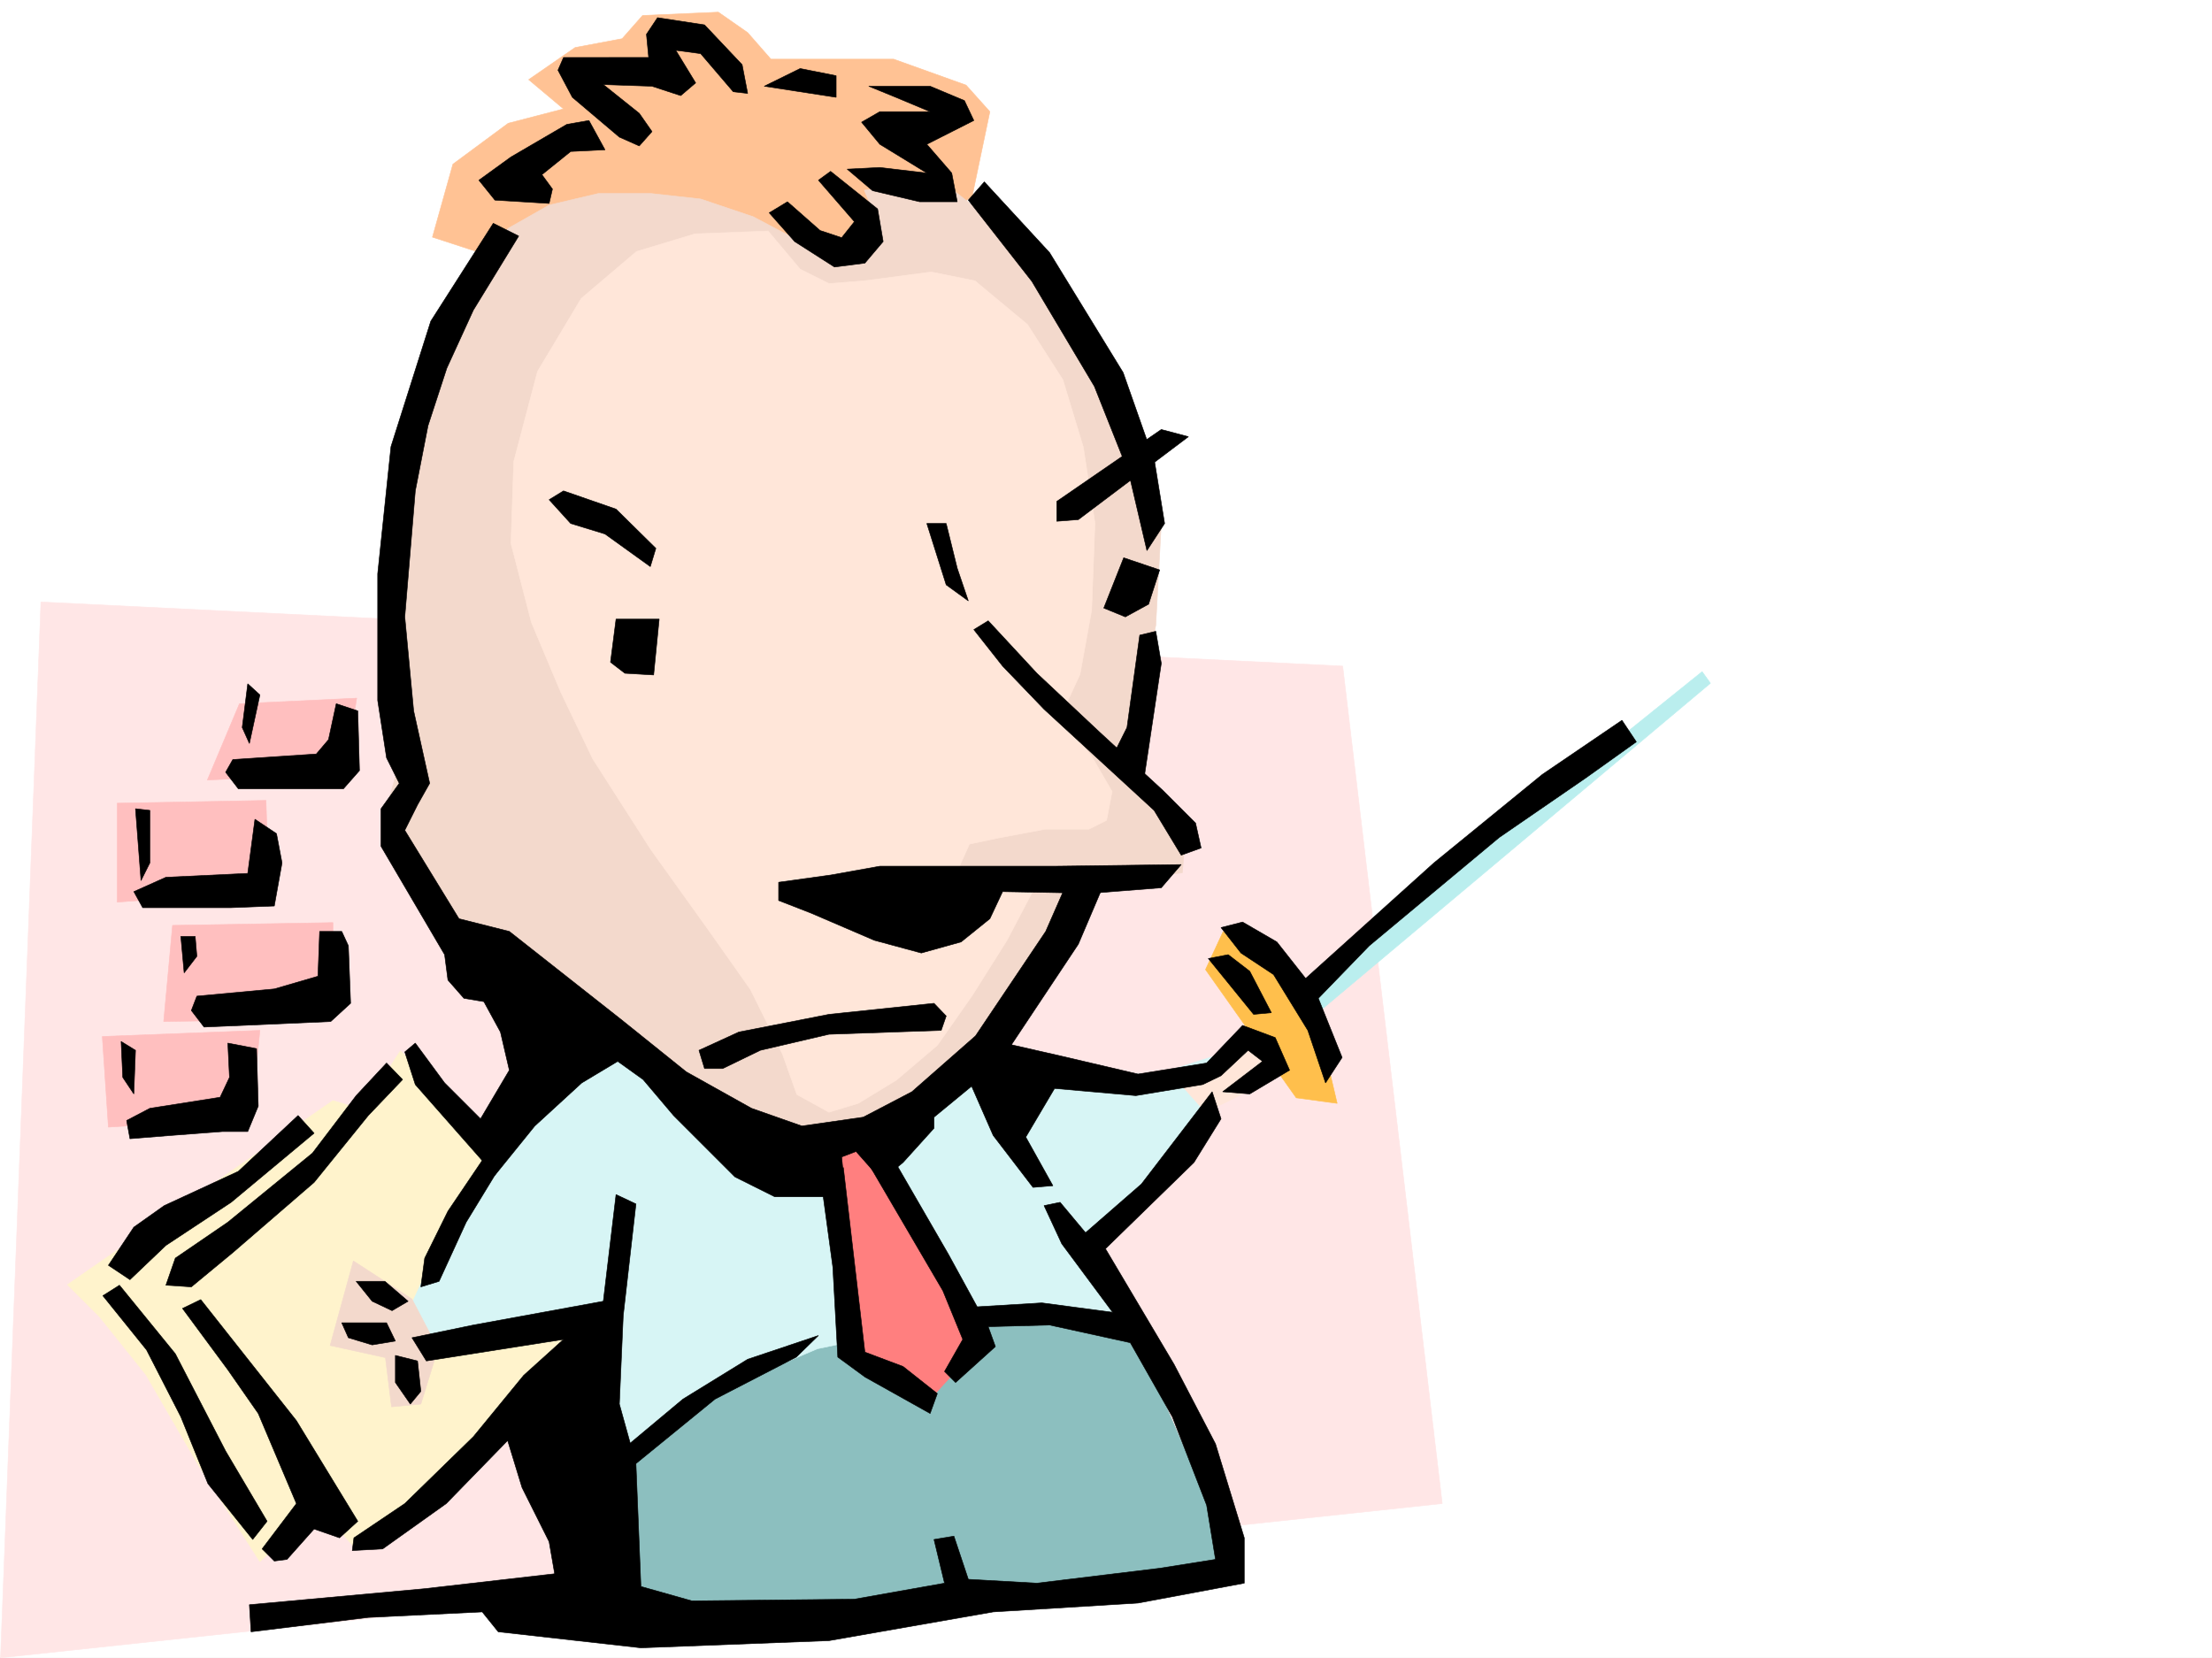
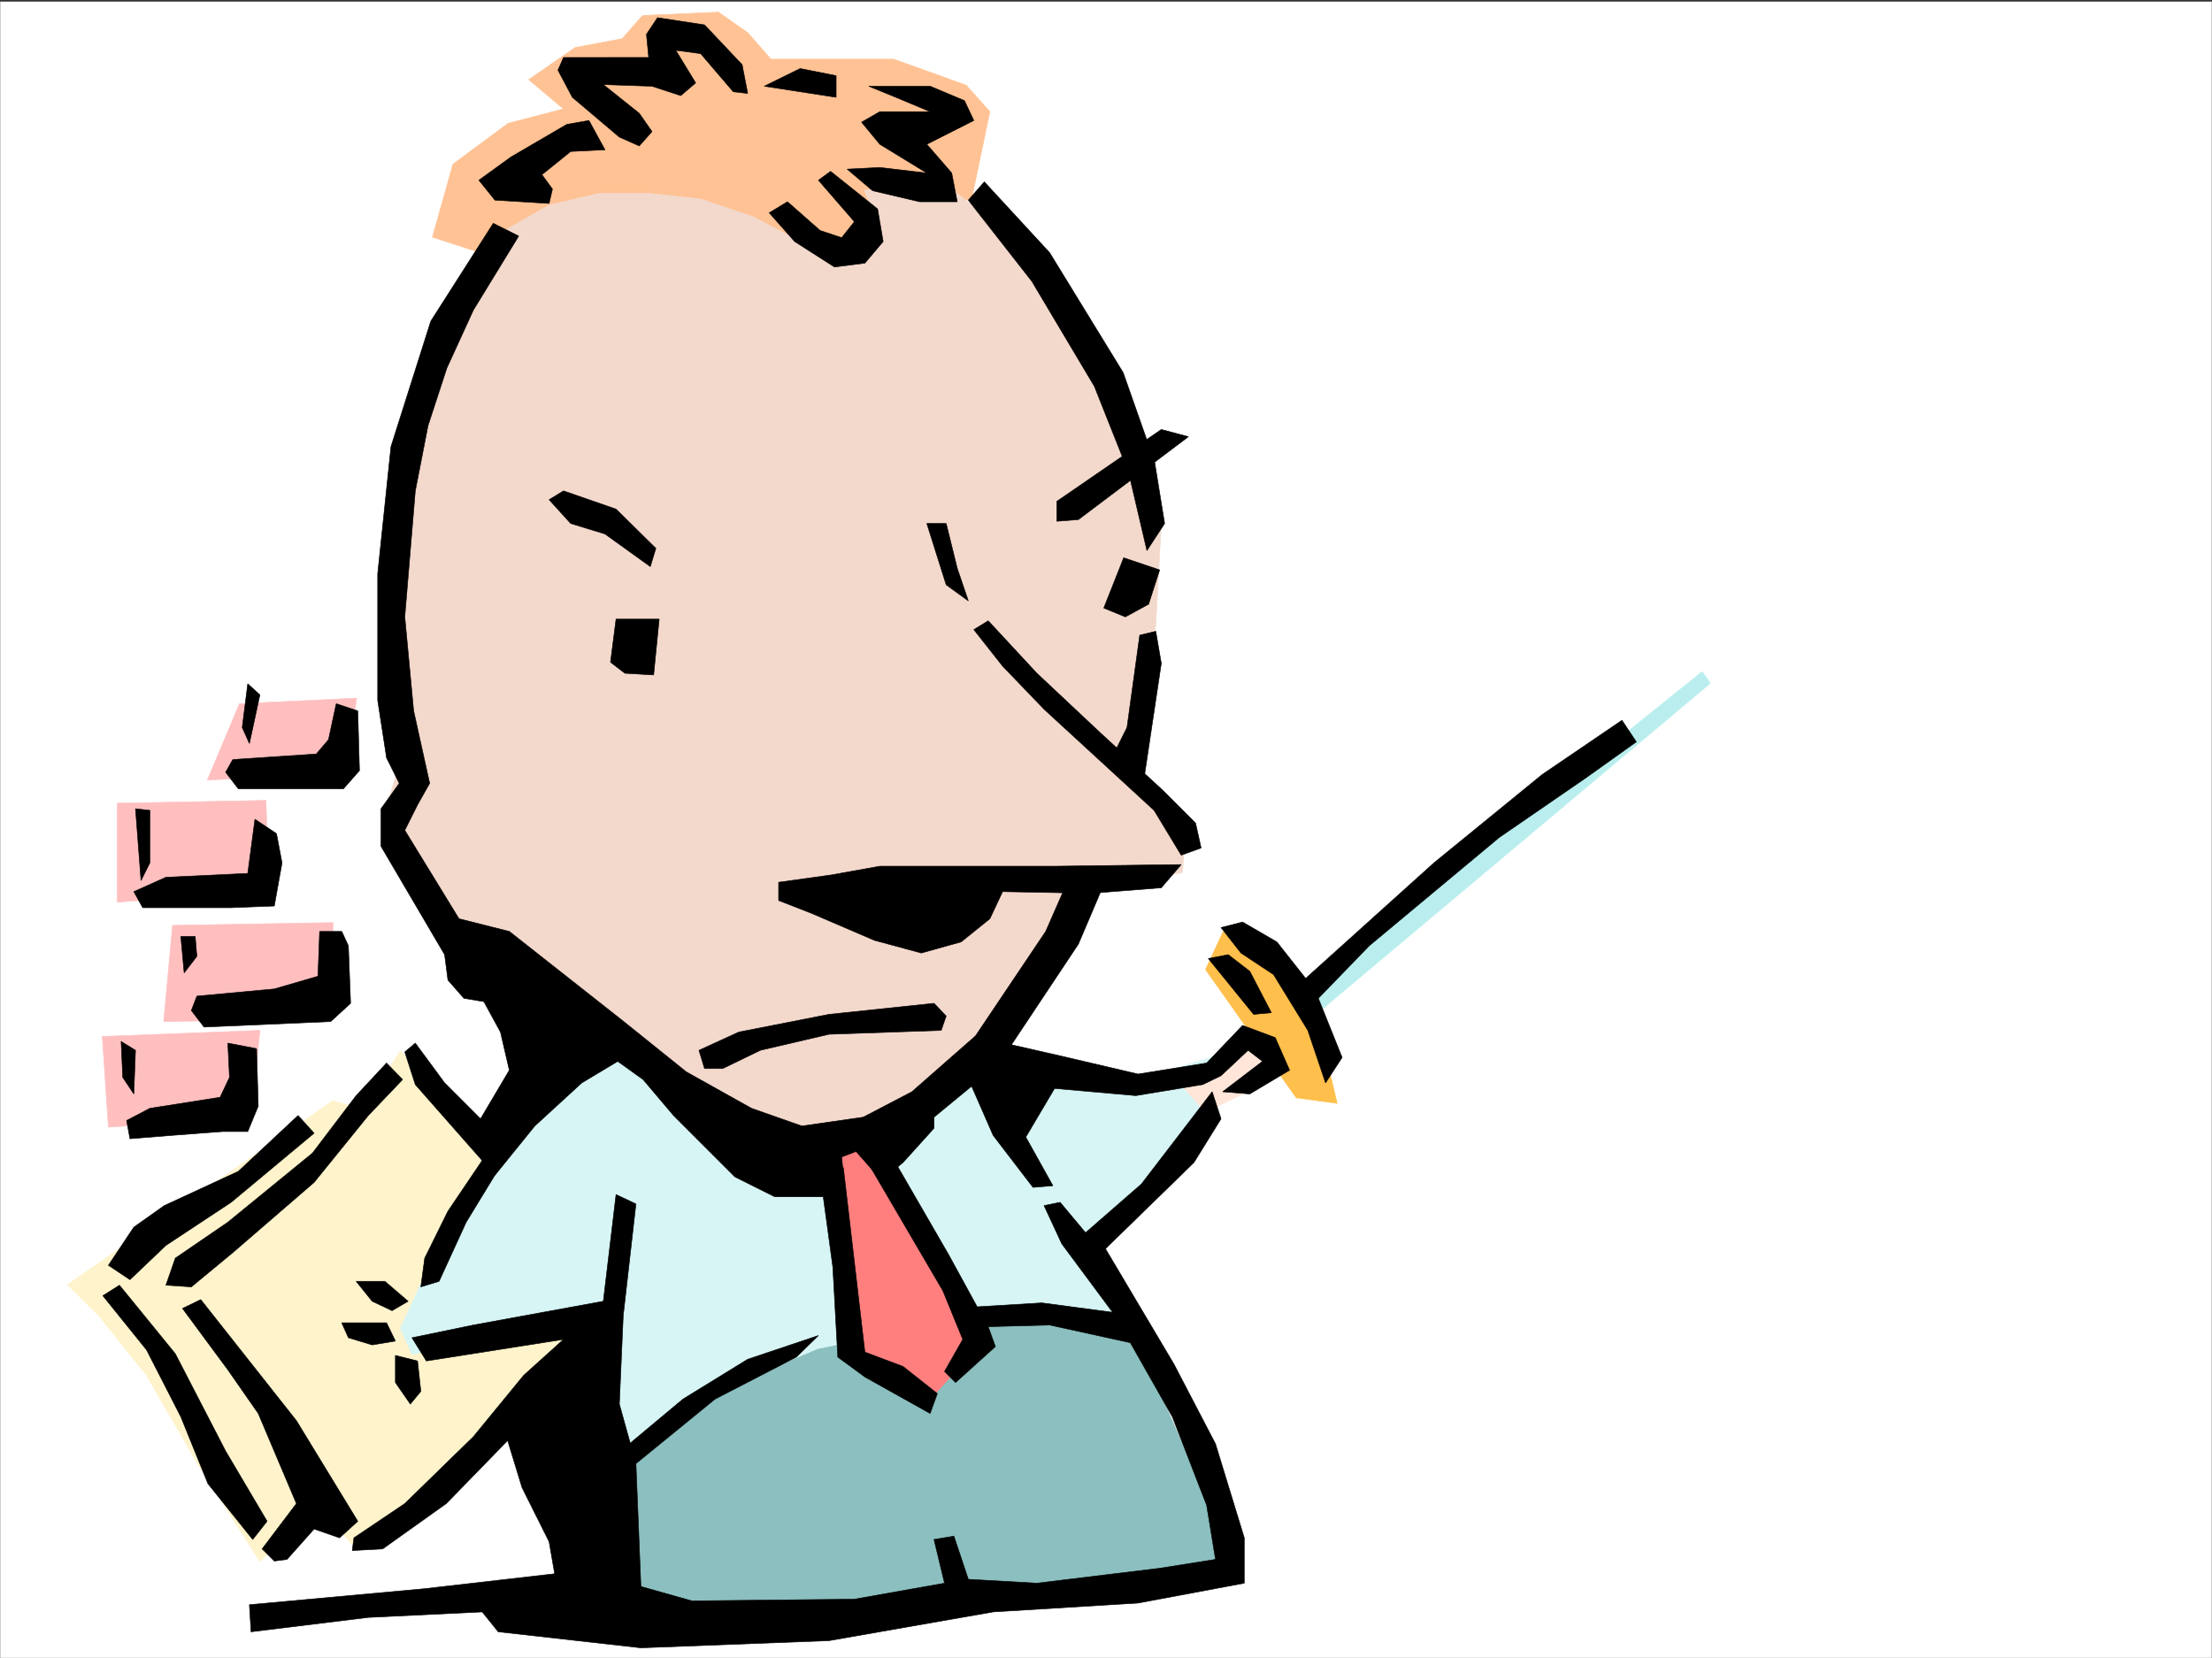
<svg xmlns="http://www.w3.org/2000/svg" width="2997.016" height="2246.666">
  <rect width="100%" height="100%" fill="#333333" stroke="none" />
  <defs>
    <clipPath id="a">
      <path d="M0 0h2997v2244.137H0Zm0 0" />
    </clipPath>
  </defs>
-   <path fill="#fff" d="M0 2246.297h2997.016V0H0Zm0 0" />
  <g clip-path="url(#a)" transform="translate(0 2.16)">
    <path fill="#fff" fill-rule="evenodd" stroke="#fff" stroke-linecap="square" stroke-linejoin="bevel" stroke-miterlimit="10" stroke-width=".743" d="M.742 2244.137h2995.531V-2.16H.743Zm0 0" />
  </g>
  <path fill="#ffc294" fill-rule="evenodd" stroke="#ffc294" stroke-linecap="square" stroke-linejoin="bevel" stroke-miterlimit="10" stroke-width=".743" d="m657.113 344.55-71.199-23.226 27.723-98.883 74.914-55.406 74.953-19.473-47.23-39.683 62.949-43.48 63.695-11.965 27.723-31.477 102.636-4.496 39.727 27.723 31.473 35.972h166.332l98.14 35.188 32.219 35.972-23.969 114.563-197.805 142.324zm0 0" />
-   <path fill="#ffe6e6" fill-rule="evenodd" stroke="#ffe6e6" stroke-linecap="square" stroke-linejoin="bevel" stroke-miterlimit="10" stroke-width=".743" d="m55.445 815.664 1763.762 86.883 134.855 1134.758L.743 2246.297Zm0 0" />
  <path fill="#ffbfbf" fill-rule="evenodd" stroke="#ffbfbf" stroke-linecap="square" stroke-linejoin="bevel" stroke-miterlimit="10" stroke-width=".743" d="m138.61 1404.395 213.523-8.25-11.961 119.097-193.313 12.004zm95.167-150.535 217.282-3.754v130.32l-229.286 3.754zm-74.953-165.551 201.559-3.754 3.754 122.11-205.313 15.718zm165.59-134.817 158.863-7.508-16.5 102.641-185.804 8.25zm0 0" />
  <path fill="#fff3cc" fill-rule="evenodd" stroke="#fff3cc" stroke-linecap="square" stroke-linejoin="bevel" stroke-miterlimit="10" stroke-width=".743" d="m542.473 1423.867 169.304 170.043 67.446 201.484-90.672 134.817-71.16 71.16-67.45 55.406-66.664 43.442-51.691-59.16-79.453 74.918-83.164-130.36-71.16-122.816-62.954-78.668-43.44-43.442 359.644-249.418 39.683 12.004zm0 0" />
-   <path fill="#8cbfbf" fill-rule="evenodd" stroke="#8cbfbf" stroke-linecap="square" stroke-linejoin="bevel" stroke-miterlimit="10" stroke-width=".743" d="m810.7 1965.402 225.527-177.515 364.14-62.91 126.606 59.156 146.117 335.554-107.137 23.97-245.039 27.722-177.55 31.476-197.81 8.211-134.855-27.683zm0 0" />
+   <path fill="#8cbfbf" fill-rule="evenodd" stroke="#8cbfbf" stroke-linecap="square" stroke-linejoin="bevel" stroke-miterlimit="10" stroke-width=".743" d="m810.7 1965.402 225.527-177.515 364.14-62.91 126.606 59.156 146.117 335.554-107.137 23.97-245.039 27.722-177.55 31.476-197.81 8.211-134.855-27.683z" />
  <path fill="#d7f5f5" fill-rule="evenodd" stroke="#d7f5f5" stroke-linecap="square" stroke-linejoin="bevel" stroke-miterlimit="10" stroke-width=".743" d="m827.16 1411.902-110.887 98.844-119.097 170.047-54.703 119.098 15.718 35.191 245-50.95 19.473 213.49 146.117-110.853 138.61-59.195 154.367-32.18 142.363-11.261 126.606 19.473-51.692-118.317 194.055-213.488-31.477-39.684-75.66 23.969-125.898-4.5L1246 1416.398Zm0 0" />
-   <path fill="#f3d9cc" fill-rule="evenodd" stroke="#f3d9cc" stroke-linecap="square" stroke-linejoin="bevel" stroke-miterlimit="10" stroke-width=".743" d="m558.191 1760.164-79.41-51.648-31.476 114.601 74.914 16.461 8.25 66.664 39.726-3.754 23.227-74.914zm0 0" />
  <path fill="#ff7f7f" fill-rule="evenodd" stroke="#ff7f7f" stroke-linecap="square" stroke-linejoin="bevel" stroke-miterlimit="10" stroke-width=".743" d="m1159.082 1538.469 177.59 273.387-82.422 90.632-110.887-67.406-31.476-288.363zm0 0" />
  <path fill="#baeeee" fill-rule="evenodd" stroke="#baeeee" stroke-linecap="square" stroke-linejoin="bevel" stroke-miterlimit="10" stroke-width=".743" d="m1775.727 1336.984 530.468-426.933 11.262 15.719-541.73 454.656zm0 0" />
  <path fill="#ffbf4c" fill-rule="evenodd" stroke="#ffbf4c" stroke-linecap="square" stroke-linejoin="bevel" stroke-miterlimit="10" stroke-width=".743" d="m1657.332 1262.07 90.672 67.407 47.977 98.886 15.718 66.664-55.445-7.507-122.89-173.758zm0 0" />
  <path fill="#ffe6d9" fill-rule="evenodd" stroke="#ffe6d9" stroke-linecap="square" stroke-linejoin="bevel" stroke-miterlimit="10" stroke-width=".743" d="m1601.887 1471.8 90.676-75.655 35.968 35.972-15.754 35.93-79.414 38.984zm0 0" />
  <path fill="#f3d9cc" fill-rule="evenodd" stroke="#f3d9cc" stroke-linecap="square" stroke-linejoin="bevel" stroke-miterlimit="10" stroke-width=".743" d="m1020.473 293.602-71.164-23.97-67.446-7.468H810.7l-66.703 15.719-55.445 31.476-51.692 62.91-43.437 110.852-43.48 158.04-31.477 170.007v146.82l19.512 86.883-15.758 54.66 51.691 131.102 47.235 50.91 59.195 43.477 79.414 44.183 74.914 62.914 122.89 95.13 98.883 23.226 94.43-12.004 87.66-27.723 98.14-74.875 71.165-95.133 79.45-146.078 114.6-11.965 3.755-43.437-71.16-98.887 11.964-82.383 19.508-110.847 8.211-150.575-55.441-177.515-74.918-126.567-107.133-98.882-59.195-47.192-106.391 11.258 19.469 47.937-50.946 38.946-44.183-11.223zm0 0" />
-   <path fill="#ffe6d9" fill-rule="evenodd" stroke="#ffe6d9" stroke-linecap="square" stroke-linejoin="bevel" stroke-miterlimit="10" stroke-width=".743" d="m1040.727 313.074-98.926 3.754-79.41 23.969-74.918 63.652-59.196 98.887-32.218 122.11-3.754 110.847 27.722 107.094 39.727 94.386 43.437 90.637 78.672 122.813 79.41 110.847 55.485 78.668 43.437 87.625 19.473 54.7 43.48 23.968 39.688-12.004 51.687-31.476 55.446-47.153 47.23-67.41 47.195-74.914 39.727-75.66-106.43-19.473 15.754-35.187 38.946-8.25 63.695-11.965h59.195l23.969-12.004 7.508-38.945-27.723-47.934-43.48-50.949 27.722-59.902 15.758-86.88 4.496-118.355-15.757-102.636-27.72-91.38-47.937-74.874-71.203-59.2-59.156-11.96-90.672 11.96-47.938 3.754-38.984-19.468zm0 0" />
  <path fill-rule="evenodd" stroke="#000" stroke-linecap="square" stroke-linejoin="bevel" stroke-miterlimit="10" stroke-width=".743" d="m743.996 275.656-73.43-4.496-21.703-26.98 43.442-31.477 75.699-44.183 29.95-5.239 21.737 39.688-46.449 2.265-38.984 31.438 14.234 19.473zm95.168-89.89 26.98 11.964 17.243-19.472-17.242-24.711-48.72-38.945 65.962 2.23 38.941 12.746 20.215-17.242-26.938-44.184 33.704 4.496 44.183 51.692 19.512 2.226-7.508-38.941-50.95-53.922-63.69-9.734-14.977 22.48 3.012 31.438H763.504L756 95.129l19.469 36.715zm196.32-68.934 48.68-23.969 48.719 9.735v29.246zm141.582 0h83.164l46.454 19.473 12.746 26.976-63.696 32.219 33.746 38.945 7.465 38.942H1246l-63.695-14.977-34.446-29.207 44.223-2.266 63.652 7.508-63.652-38.945-24.75-29.95 24.75-14.234h68.148l-46.449-19.472zM1333.66 246.41l88.406 95.871 99.668 162.54 42.696 121.367 13.488 83.125-23.965 36.714-24.715-105.609-46.449-116.867-84.691-142.285-86.137-110.106zm-208.285-14.234 63.695 50.949 7.508 44.18-24.75 29.21-41.21 5.278-53.923-34.488-34.484-38.942 24.71-14.976 44.224 38.945 29.207 9.734 17.242-21.699-48.719-56.187zm0 0" />
  <path fill-rule="evenodd" stroke="#000" stroke-linecap="square" stroke-linejoin="bevel" stroke-miterlimit="10" stroke-width=".743" d="m1573.422 581.965-141.578 97.398v26.938l29.207-2.227 149.086-112.336zm-50.945 173.801-26.98 68.148 29.245 11.965 31.477-17.203 14.976-46.45zm43.476 99.624 7.469 43.442-24.711 164.766-41.211-38.942 19.473-38.945 17.242-125.082zm-283.98-146.077 14.972 60.683 15.016 44.184-29.988-21.739-26.239-83.128zm-537.977-32.219 19.508-11.965 71.164 24.71 53.957 53.177-7.508 24.714-61.426-44.183-46.449-14.234zm0 0" />
  <path fill-rule="evenodd" stroke="#000" stroke-linecap="square" stroke-linejoin="bevel" stroke-miterlimit="10" stroke-width=".743" d="m668.336 302.594-84.652 132.59-53.957 170.007-17.985 172.274v171.531l12.004 77.887 17.203 34.488-24.71 34.445v50.91l86.175 146.82 4.496 34.446 21.7 24.711 26.98 4.496 22.48 41.211 12.004 51.692-38.98 65.882-48.68-48.68-39.726-53.917-14.231 12.004 14.23 44.183 88.407 100.367 19.472 22.446 53.957-66.664 63.696-58.418 48.715-29.207 34.449 24.71 41.21 48.68 83.165 83.168 53.96 26.938h95.872l-5.238-53.918 19.511-7.469 34.446 38.945 29.207-23.968 41.957-46.453v-14.973l50.984-41.957 29.207 66.668 53.961 70.418 26.938-2.266-36.715-65.887 38.984-65.921 110.145 9.738 90.632-14.977 24.75-12.004 36.715-34.449 19.473 14.977-53.957 41.21 36.715 2.973 53.957-32.18-19.473-44.222-44.223-16.461-48.68 50.95-92.937 14.972-105.61-24.711-65.964-15.012 90.676-136.304 34.445-80.899-49.422-2.969-29.246 66.625-95.129 141.582-86.18 75.657-65.921 34.449-83.164 11.965-68.192-23.97-88.406-49.421-87.66-70.422-152.102-119.84-68.187-17.203-73.43-119.844 17.242-34.445 16.461-29.207-21.7-98.14-12.003-127.352 14.23-170.75 17.243-88.402 25.457-77.887 35.968-78.633 61.43-100.367zm0 0" />
  <path fill-rule="evenodd" stroke="#000" stroke-linecap="square" stroke-linejoin="bevel" stroke-miterlimit="10" stroke-width=".743" d="m834.668 838.89-7.508 58.415 19.512 14.976 38.941 2.27 7.508-75.66zm504.234 2.27 65.961 71.121 85.395 80.156 85.433 78.668 44.184 44.184 7.508 33.703-26.98 9.738-36.715-60.683L1414.598 961l-56.184-58.453-38.984-49.422zm-283.945 354.285 70.418-9.777 66.707-11.965h236.75l171.57-2.226-26.98 31.433-95.129 7.508-119.879-2.266-17.246 36.715-38.98 31.434-53.922 15.015-63.692-17.242-85.433-36.715-44.184-17.203zm-107.914 227.676 53.957-24.71 122.148-23.97 142.325-14.972 16.5 17.203-6.727 19.472-152.098 5.278-92.941 21.7-50.95 24.714h-24.71zm690.074-124.336 61.426 75.656 24.008-2.265-29.246-56.149-29.207-22.48zm17.243-41.953 26.98 34.484 44.183 29.207 46.45 75.622 24.008 71.16 22.44-34.446-32.214-80.156 68.93-71.16 176.11-146.781 117.612-80.899 68.188-48.68-19.469-29.206-107.918 73.39-146.86 119.84-173.8 156.559-38.98-49.465-46.454-26.938zm-239.762 376.766 21.742-4.496 34.445 41.21 75.66-65.921 95.91-125.082 12.004 36.675-36.714 59.2-119.88 116.828 92.903 156.558 56.184 107.836 38.984 127.352v61.426l-143.887 26.937-196.285 12.004-222.516 38.945-254.777 9.735-193.308-21.739-21.704-26.941-154.363 7.469-158.824 19.472-2.27-36.675 237.532-21.739 176.07-20.215-7.508-43.44-36.715-73.392-19.472-63.695-83.168 85.395-86.176 61.425-41.172 2.27 2.23-17.242 68.934-46.453 92.898-90.633 68.192-83.125 53.957-48.68-185.84 29.207-19.473-31.476 83.164-17.204 176.07-32.218 17.243-144.555 26.98 12.711-17.246 151.316-5.238 119.84 22.484 80.899 6.723 166.293 68.934 19.472 220.289-2.27 122.148-21.698-14.27-59.2 26.977-4.496 19.512 58.453 92.902 5.243 166.332-20.215 75.657-12.004-11.965-73.39-46.489-119.845-56.93-100.367-109.402-23.969-83.164 2.227 9.735 26.98-53.918 48.68-14.977-14.976 24.711-43.438-26.976-65.926-100.41-171.53 21.738-26.938 86.176 149.046 38.945 71.165 87.664-5.282 95.91 12.75-68.934-92.863zm0 0" />
  <path fill-rule="evenodd" stroke="#000" stroke-linecap="square" stroke-linejoin="bevel" stroke-miterlimit="10" stroke-width=".743" d="m1113.371 1606.621 15.016 110.106 6.726 122.109 36.715 26.937 88.402 49.461 9.739-26.976-46.453-36.715-51.688-19.473-29.207-250.164zM829.43 1975.879l95.91-80.117 87.664-53.957 95.871-32.18-29.95 29.21-110.144 56.927-134.113 109.363zm-166.332-417.938-56.188 83.164-31.476 63.657-5.239 38.941 24.711-7.508 36.715-80.113 58.453-95.875zm-180.567 178.254h38.946l31.476 26.98-21.742 12.747-26.977-12.746zm-19.508 56.188h60.723l11.965 24.71-31.477 5.239-32.218-9.734zm72.687 44.183v36.715l20.255 29.207 14.23-17.242-4.496-41.172zm-11.964-396.199-41.215 44.184-59.195 77.887-114.64 93.644-71.165 48.68-12.746 36.675 34.45 2.266 56.183-46.45 110.144-95.132 73.434-90.633 46.45-48.68zM247.27 1772.91l61.425 83.13 41.211 59.194 51.692 122.07-46.453 61.427 16.5 16.46 17.203-2.226 36.714-41.211 34.489 12.004 24.71-22.485-83.163-136.3-129.618-164.028zm0 0" />
  <path fill-rule="evenodd" stroke="#000" stroke-linecap="square" stroke-linejoin="bevel" stroke-miterlimit="10" stroke-width=".743" d="m139.352 1755.668 59.199 73.43L245 1919.73l36.715 90.637 60.683 75.617 19.473-24.71-56.187-95.13-68.153-131.808-75.695-92.898zm264.511-244.18-80.937 75.66-100.406 46.45-41.211 29.207-34.45 51.691 29.207 19.473 48.72-46.453 88.405-58.414 112.371-93.645zM164.102 1411.16l2.23 48.676 14.977 22.445 2.265-59.16zM245 1268.836l4.496 49.422 17.242-22.484-2.265-26.938zm-61.426-173.02 7.469 97.36 12.004-23.969v-71.16zm152.098-169.3-7.504 59.195 9.734 21.7 14.23-65.884zm119.883 26.976-10.48 48.68-16.5 19.472-113.157 7.508-9.734 17.203 17.242 22.481h142.363l21.742-24.711-2.27-80.895zM345.41 1110.05l-9.738 73.391-110.887 5.239-43.476 19.472 12 21.739H313.19l58.454-2.27 10.48-58.414-7.508-39.688zm87.66 152.02-2.265 60.684-59.16 17.242-104.907 9.734-7.504 19.473 17.243 22.446 171.57-7.47 26.98-24.71-3.011-77.926-8.993-19.473zm-124.375 151.317 2.227 46.449-12.707 26.941-95.168 14.977-31.477 16.5 4.496 24.71 56.188-4.495 68.934-5.242h34.484l14.234-34.446-2.27-77.887zm0 0" />
</svg>